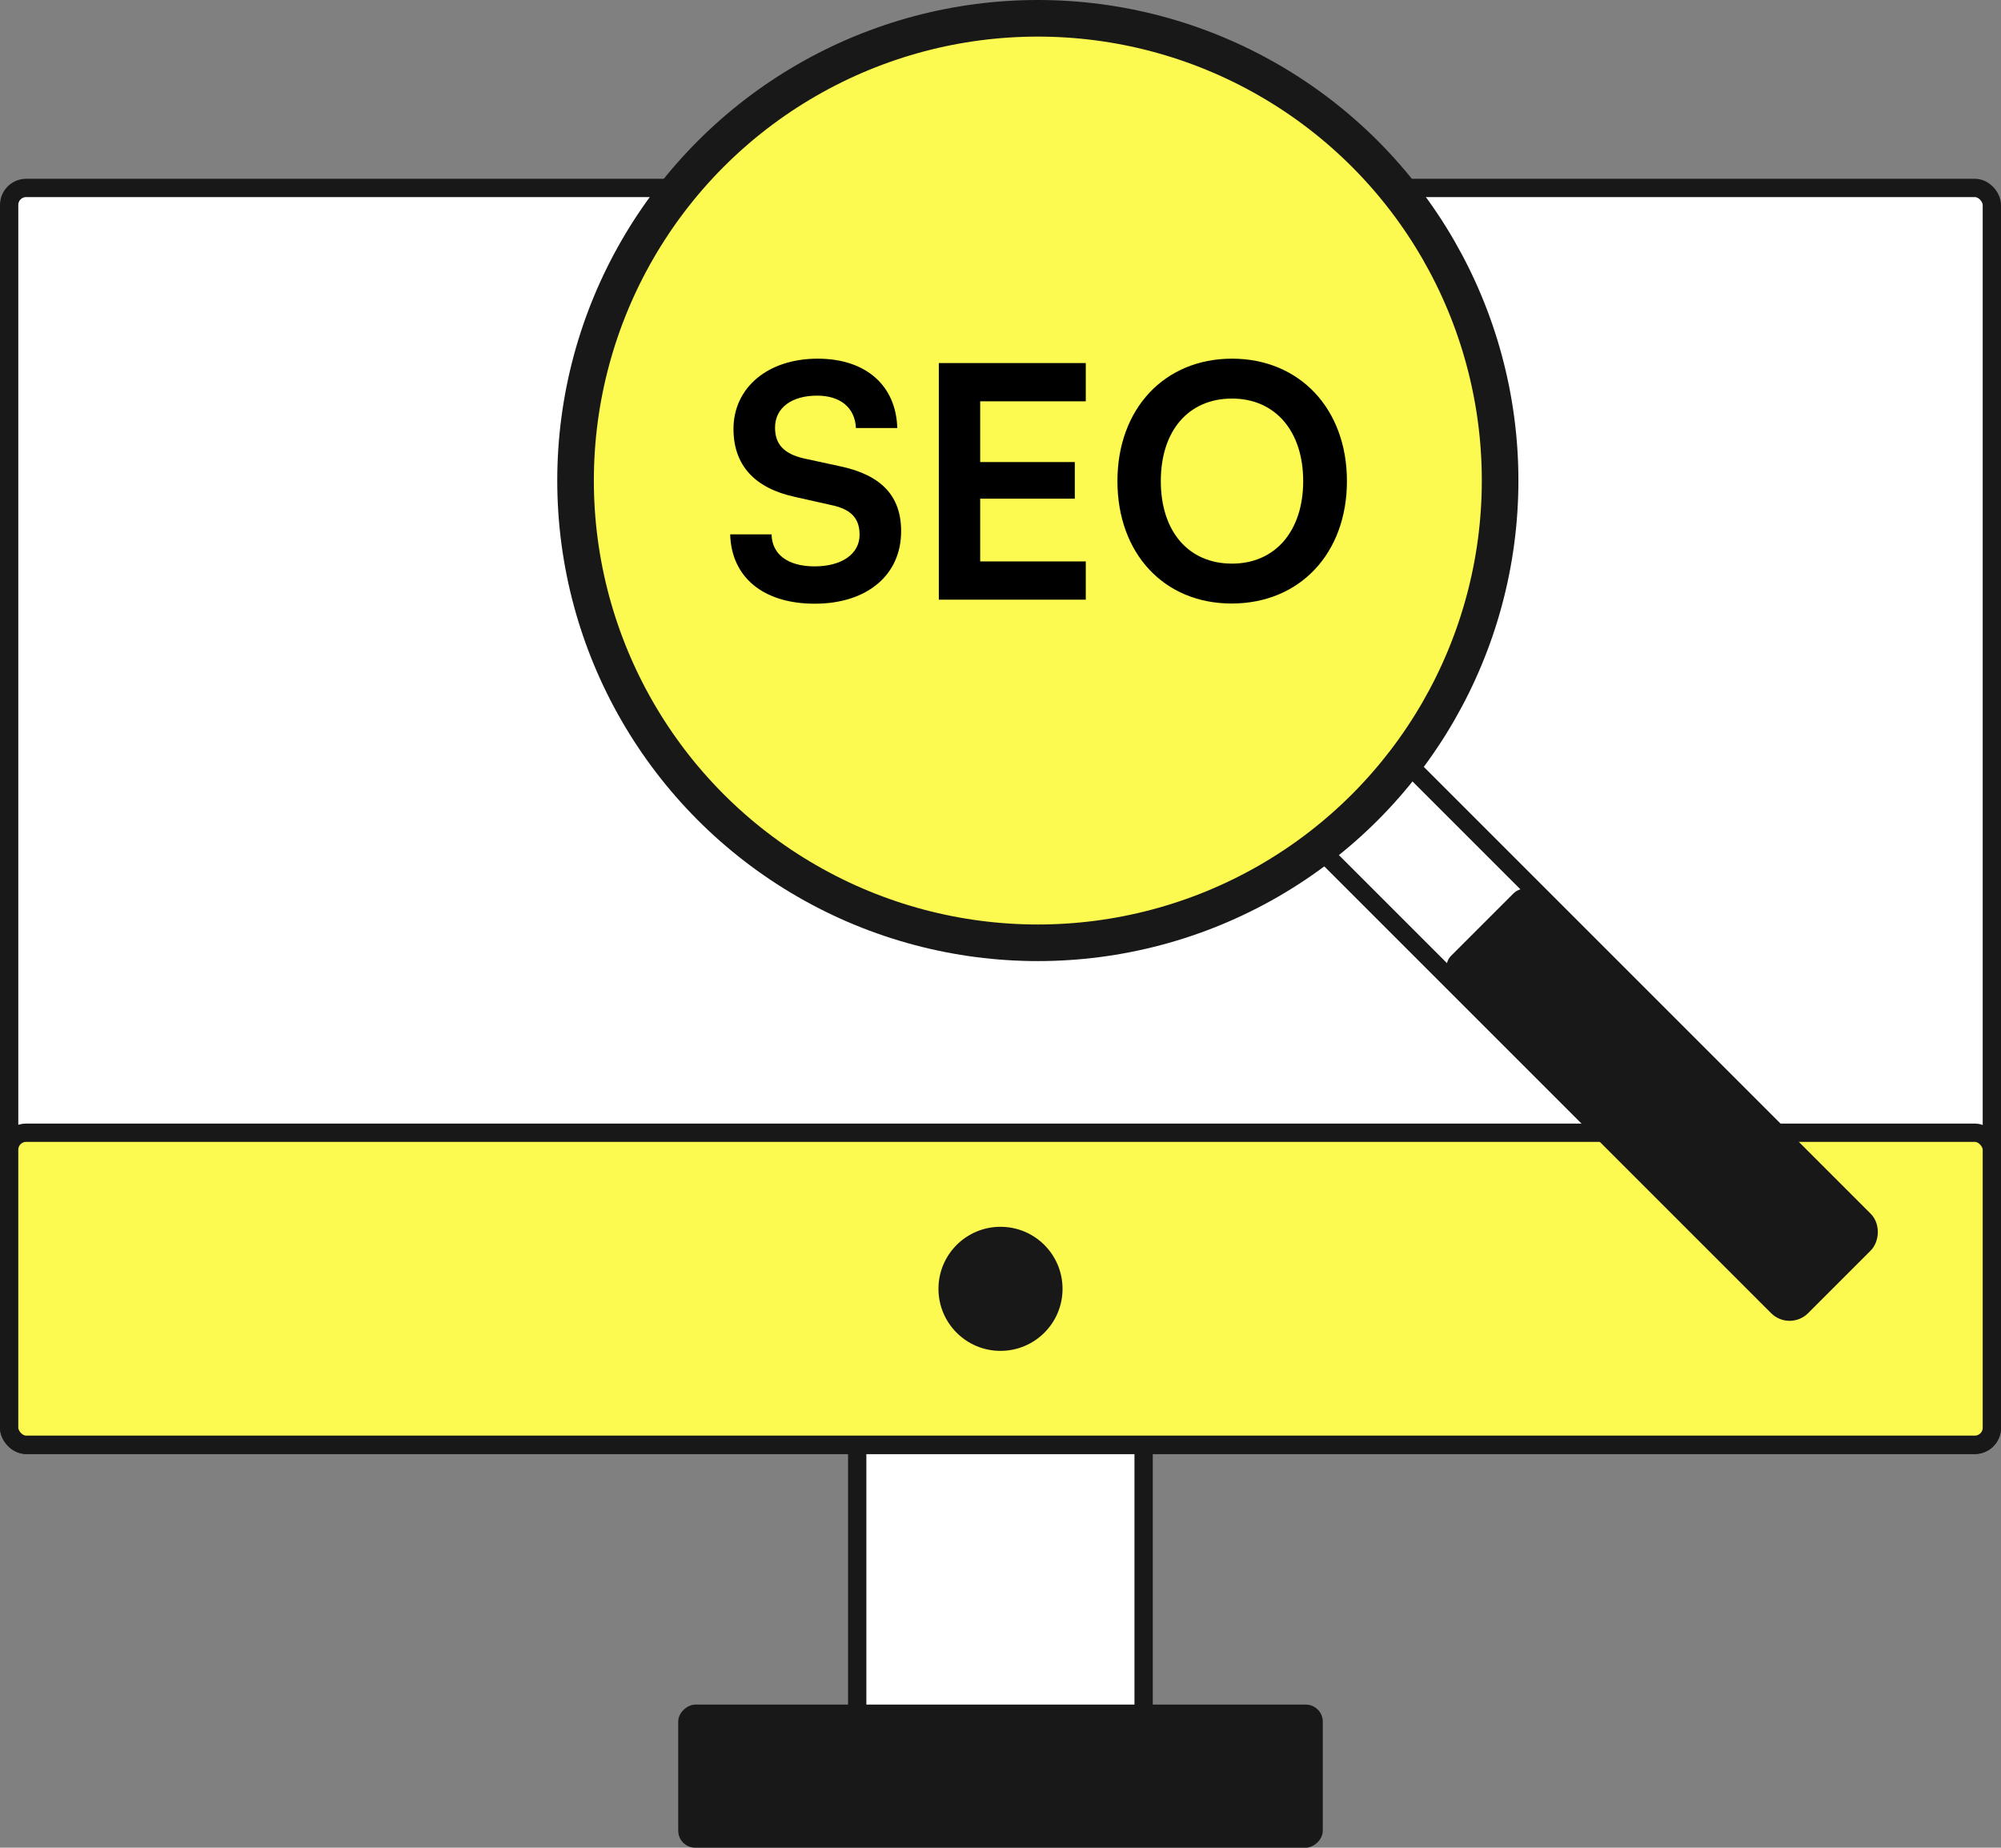
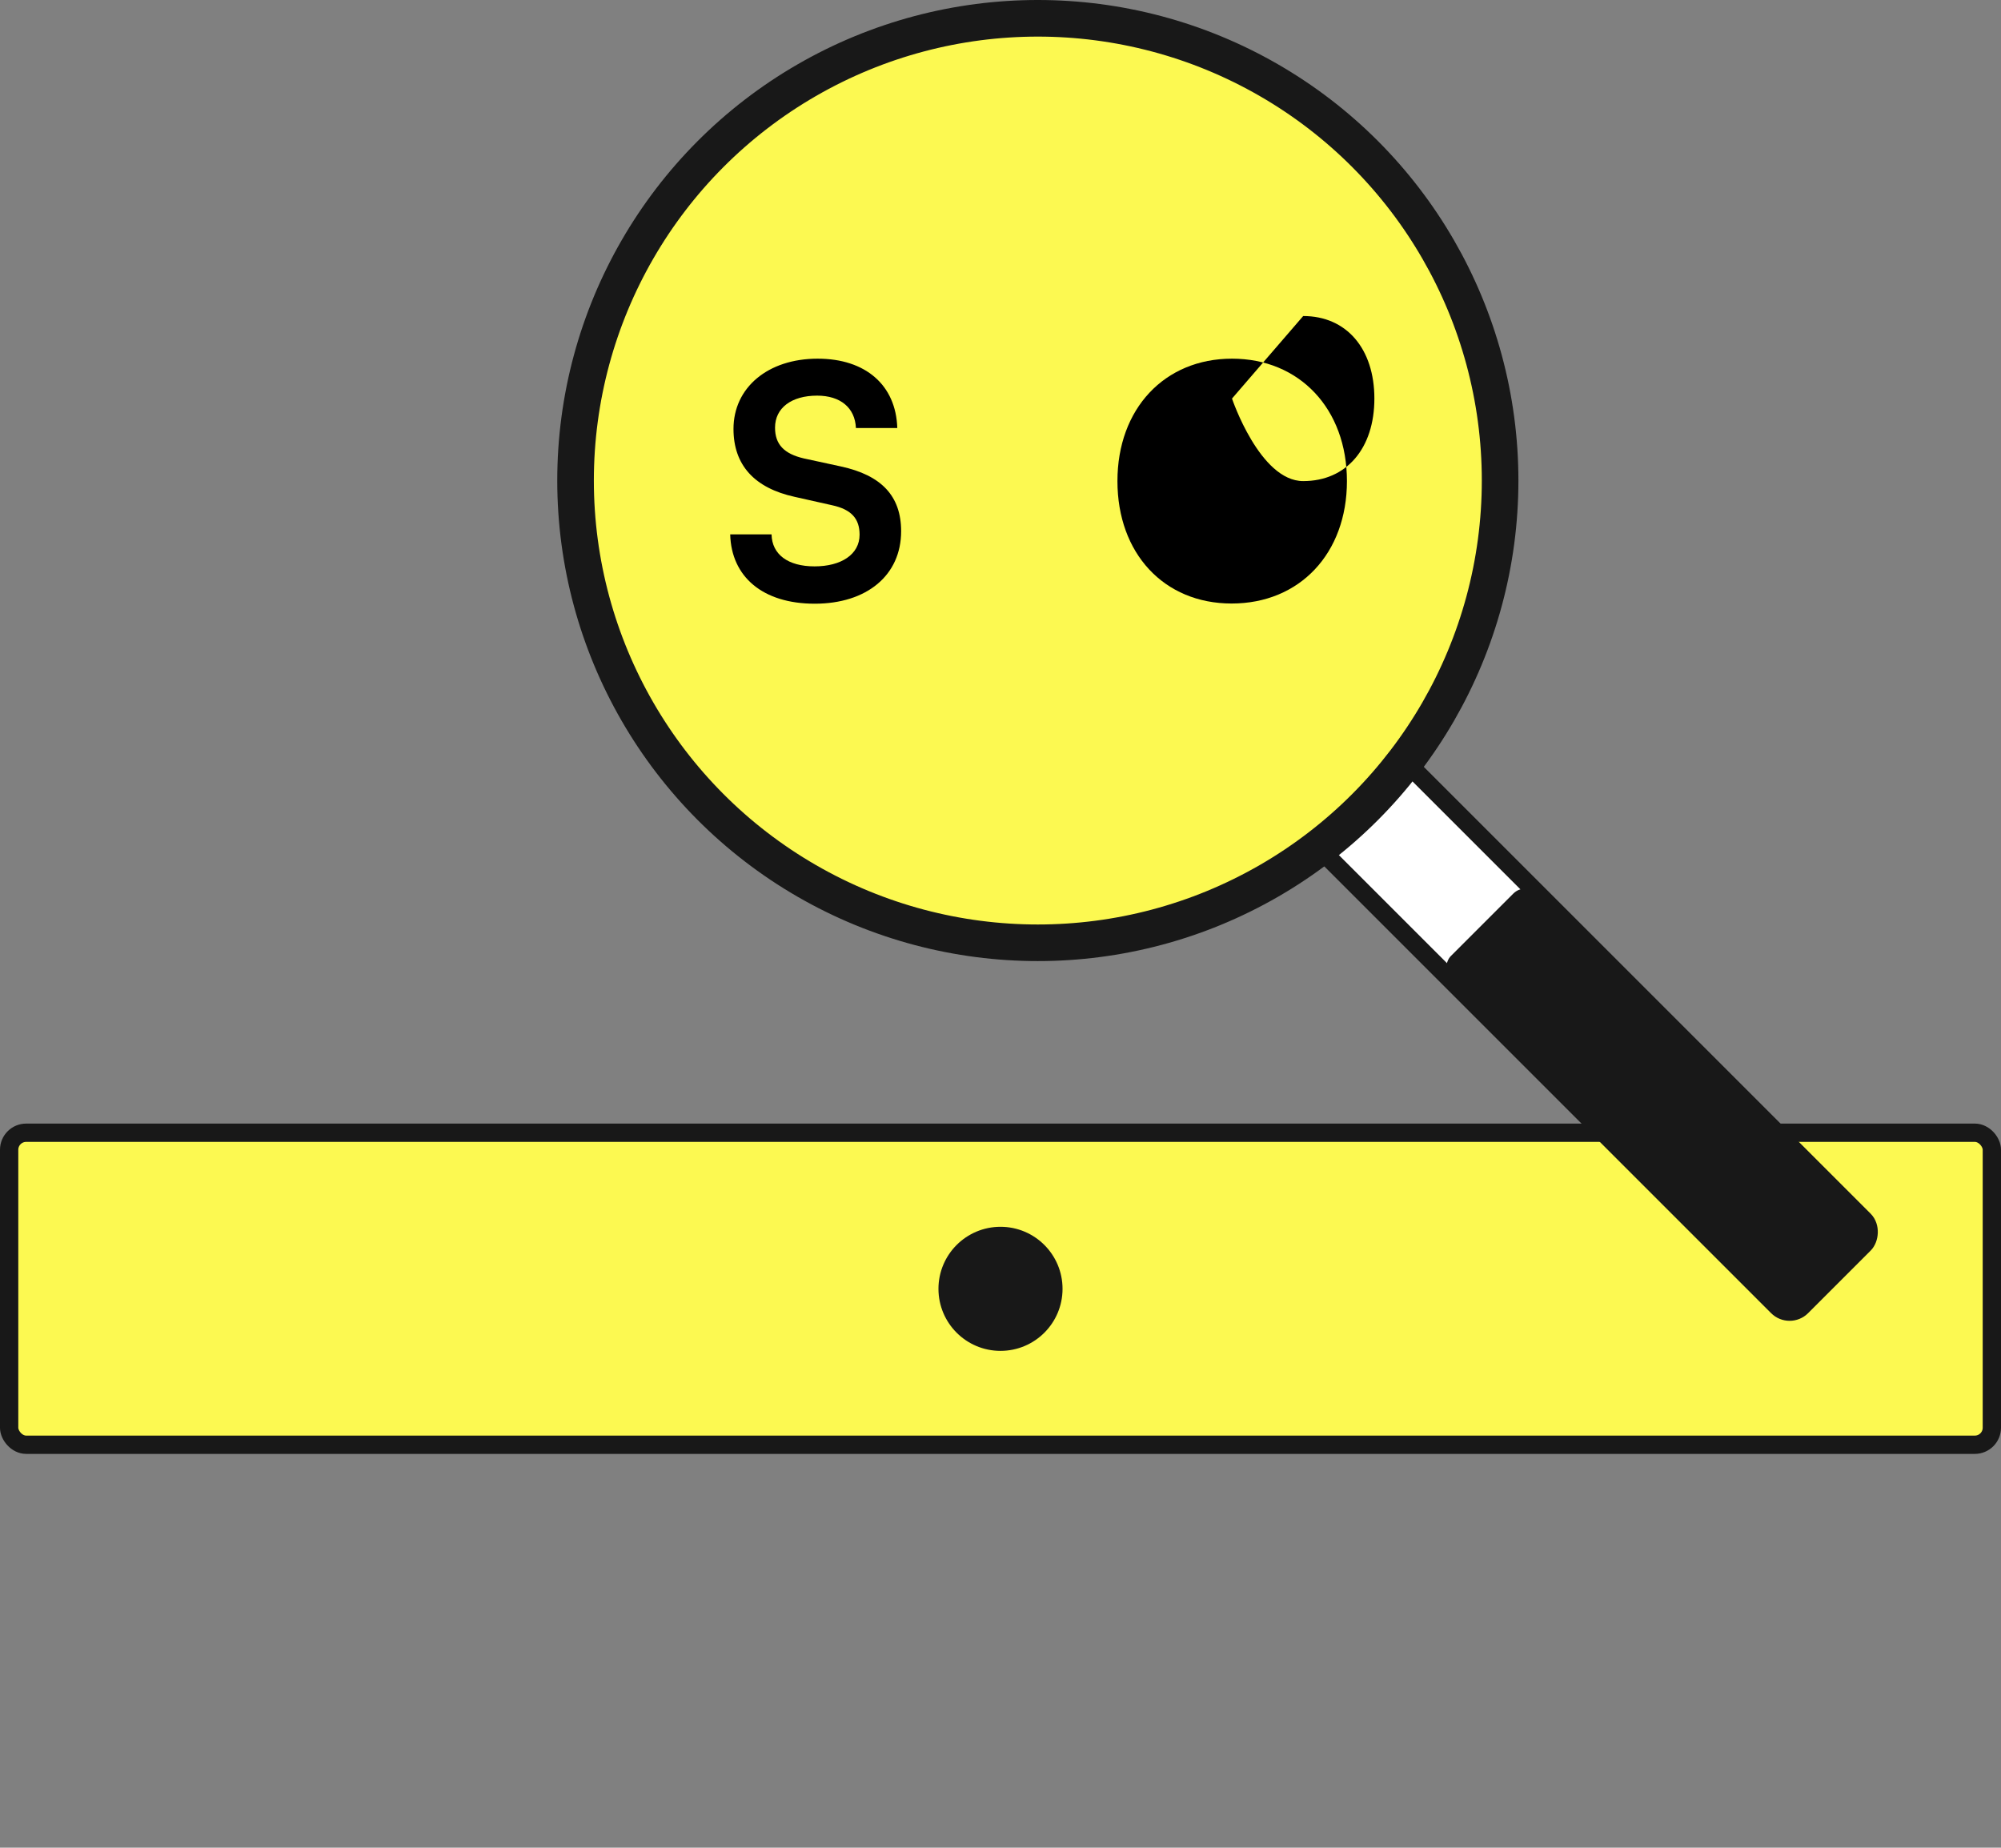
<svg xmlns="http://www.w3.org/2000/svg" id="Layer_2" data-name="Layer 2" viewBox="0 0 109.34 100.97">
  <rect x="0" y="0" width="109.34" height="100.97" fill="#808080" stroke="none" />
  <defs>
    <style>
      .cls-1, .cls-2, .cls-3 {
        stroke: #181818;
        stroke-miterlimit: 10;
      }

      .cls-1, .cls-3 {
        fill: #fcf951;
      }

      .cls-2 {
        fill: #fff;
      }

      .cls-3 {
        stroke-width: 2px;
      }

      .cls-4 {
        fill: #181818;
      }
    </style>
  </defs>
  <g id="Layer_1-2" data-name="Layer 1">
    <g>
-       <rect class="cls-2" x="42.92" y="79.38" width="23.51" height="15.65" rx=".93" ry=".93" transform="translate(-32.54 141.88) rotate(-90)" />
-       <rect class="cls-2" x=".5" y="10.27" width="108.34" height="68.69" rx=".93" ry=".93" />
-       <rect class="cls-4" x="50.76" y="79.45" width="7.82" height="35.22" rx=".93" ry=".93" transform="translate(-42.39 151.73) rotate(-90)" />
      <rect class="cls-1" x=".5" y="61.9" width="108.34" height="17.05" rx=".93" ry=".93" />
      <circle class="cls-4" cx="54.67" cy="70.43" r="3.39" />
      <g>
        <g>
          <g>
            <rect class="cls-2" x="38.43" y="40.79" width="72.31" height="6.69" rx=".93" ry=".93" transform="translate(96.12 128.08) rotate(-135)" />
            <rect class="cls-4" x="77.02" y="56.77" width="27.1" height="6.69" rx=".93" ry=".93" transform="translate(112.1 166.67) rotate(-135)" />
          </g>
          <circle class="cls-3" cx="56.71" cy="26.26" r="25.26" />
        </g>
        <g>
          <path d="M44.68,19.6c2.62,0,4.28,1.45,4.35,3.79h-2.26c-.05-1.11-.85-1.77-2.12-1.77-1.4,0-2.3.67-2.3,1.75,0,.92.5,1.43,1.57,1.68l2.03.44c2.21.48,3.29,1.61,3.29,3.54,0,2.41-1.88,3.96-4.72,3.96s-4.56-1.47-4.62-3.79h2.26c.02,1.1.9,1.75,2.35,1.75s2.46-.65,2.46-1.73c0-.87-.44-1.38-1.5-1.61l-2.05-.46c-2.19-.48-3.34-1.73-3.34-3.71,0-2.26,1.88-3.84,4.6-3.84Z" />
-           <path d="M51.3,32.77v-12.93h8.03v2.09h-5.77v3.32h5.17v2h-5.17v3.43h5.77v2.09h-8.03Z" />
-           <path d="M67.3,32.98c-3.7,0-6.24-2.74-6.24-6.69s2.57-6.69,6.26-6.69,6.28,2.74,6.28,6.69-2.58,6.69-6.3,6.69ZM67.32,21.78c-2.37,0-3.89,1.75-3.89,4.51s1.52,4.51,3.89,4.51,3.89-1.79,3.89-4.51-1.52-4.51-3.89-4.51Z" />
+           <path d="M67.3,32.98c-3.7,0-6.24-2.74-6.24-6.69s2.57-6.69,6.26-6.69,6.28,2.74,6.28,6.69-2.58,6.69-6.3,6.69ZM67.32,21.78s1.52,4.51,3.89,4.51,3.89-1.79,3.89-4.51-1.52-4.51-3.89-4.51Z" />
        </g>
      </g>
    </g>
  </g>
</svg>